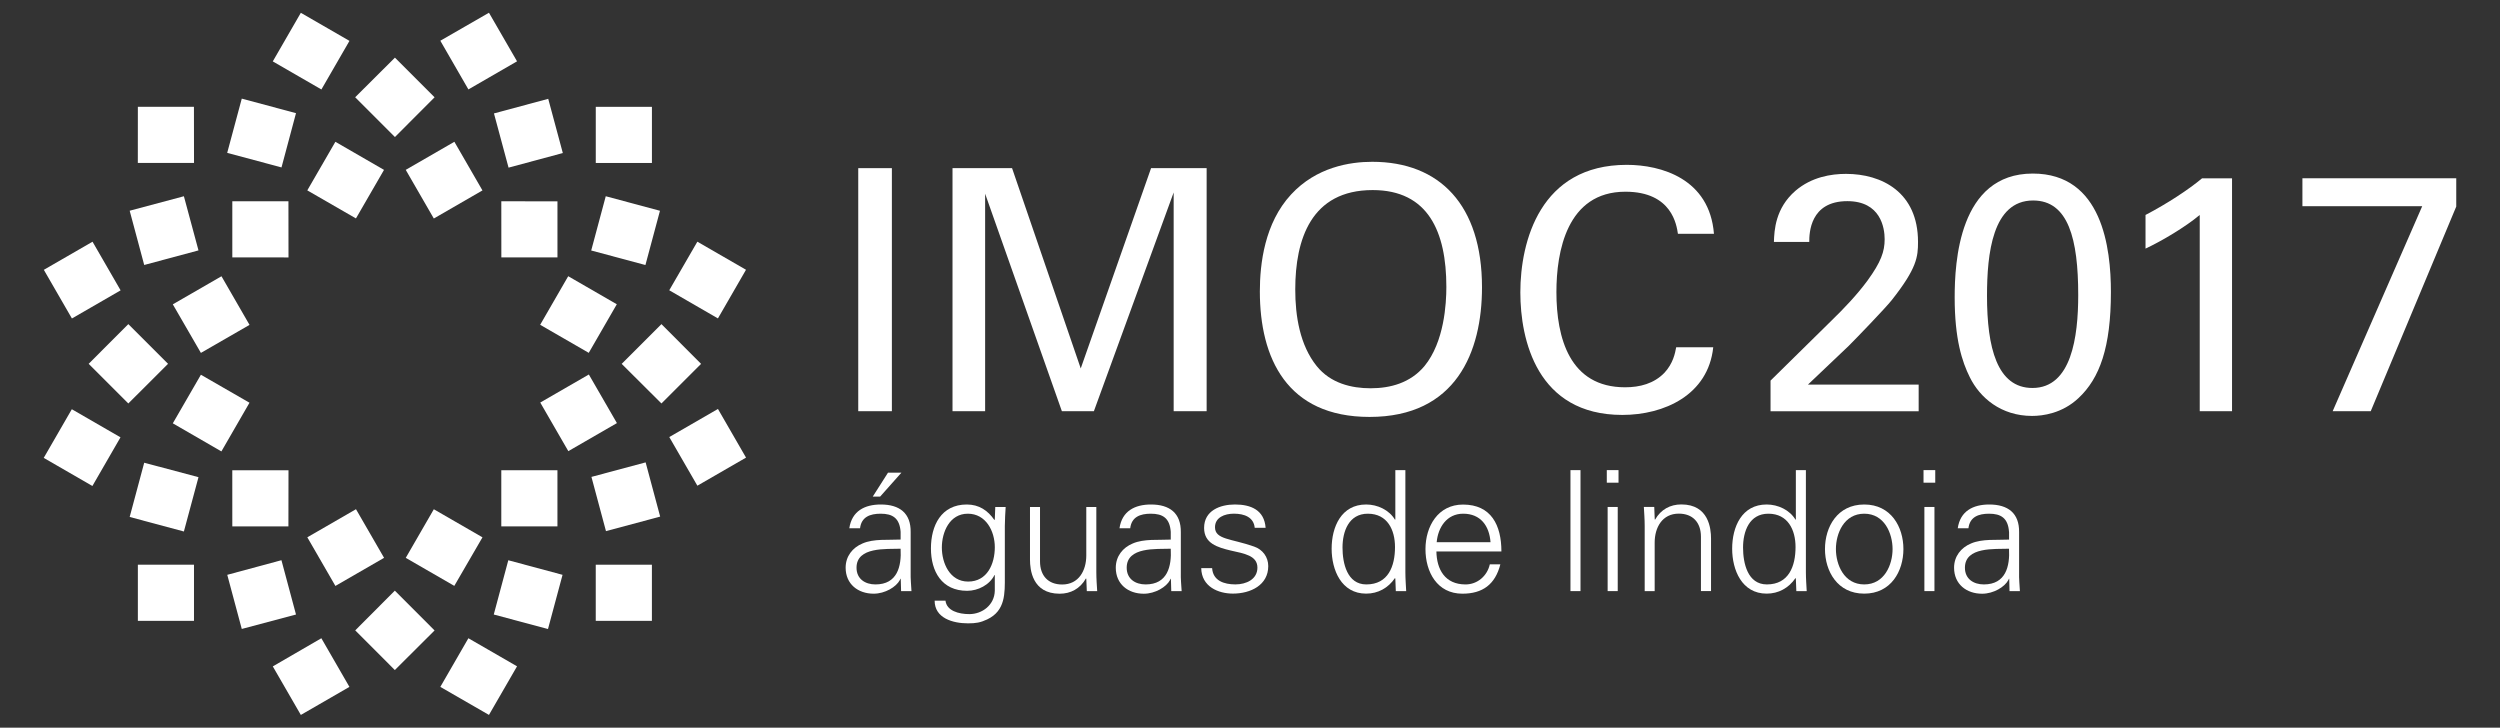
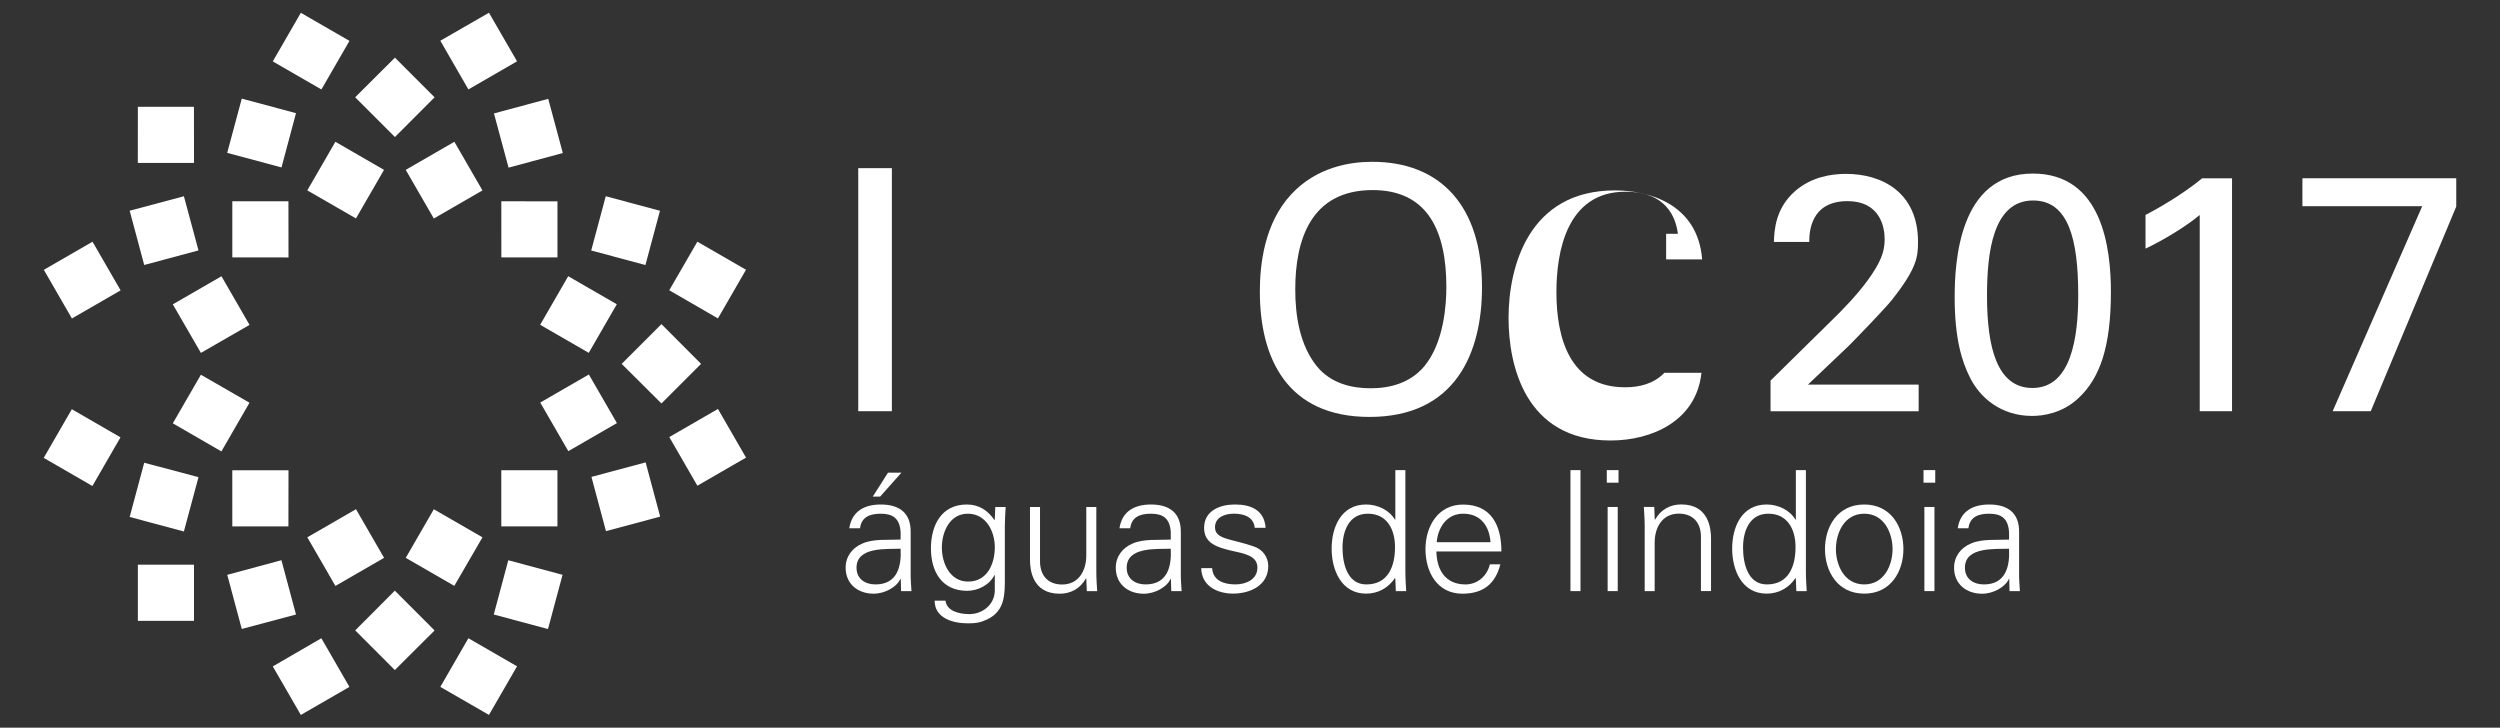
<svg xmlns="http://www.w3.org/2000/svg" version="1.1" id="Layer_1" x="0px" y="0px" width="200px" height="58.211px" viewBox="0 0 200 58.211" enable-background="new 0 0 200 58.211" xml:space="preserve">
  <rect x="0" y="0" width="200" height="58.211" fill="#333333" stroke="none" />
  <g>
    <rect x="44.039" y="30.802" transform="matrix(-0.866 0.5 -0.5 -0.866 102.892 38.503)" fill="#FFFFFF" width="4.489" height="4.49" />
    <rect x="44.04" y="22.929" transform="matrix(-0.5 0.866 -0.866 -0.5 91.221 -2.333)" fill="#FFFFFF" width="4.488" height="4.489" />
    <polygon fill="#FFFFFF" points="44.597,16.107 44.597,20.591 40.108,20.591 40.105,16.102  " />
    <rect x="33.283" y="12.166" transform="matrix(0.5 0.866 -0.866 0.5 30.244 -23.564)" fill="#FFFFFF" width="4.494" height="4.493" />
    <polygon fill="#FFFFFF" points="26.831,11.343 30.721,13.591 28.476,17.474 24.583,15.23  " />
    <polygon fill="#FFFFFF" points="18.585,16.102 23.075,16.102 23.08,20.595 18.585,20.591  " />
    <polygon fill="#FFFFFF" points="13.825,24.347 17.718,22.101 19.962,25.991 16.072,28.232  " />
    <polygon fill="#FFFFFF" points="13.825,33.866 16.072,29.979 19.959,32.218 17.712,36.113  " />
    <polygon fill="#FFFFFF" points="18.585,42.111 18.583,37.619 23.08,37.619 23.073,42.111  " />
    <rect x="25.403" y="41.554" transform="matrix(-0.5 -0.866 0.866 -0.5 3.548 89.651)" fill="#FFFFFF" width="4.493" height="4.496" />
    <polygon fill="#FFFFFF" points="36.344,46.87 32.461,44.628 34.706,40.74 38.598,42.986  " />
    <rect x="40.104" y="37.619" fill="#FFFFFF" width="4.491" height="4.492" />
  </g>
  <polygon fill="#FFFFFF" points="11.029,8.545 15.515,8.545 15.521,13.037 11.026,13.037 " />
-   <rect x="47.66" y="45.177" fill="#FFFFFF" width="4.492" height="4.491" />
  <rect x="4.325" y="20.153" transform="matrix(0.5 0.866 -0.866 0.5 22.692 5.515)" fill="#FFFFFF" width="4.494" height="4.498" />
  <rect x="54.363" y="33.562" transform="matrix(-0.866 0.5 -0.5 -0.866 123.542 38.492)" fill="#FFFFFF" width="4.495" height="4.494" />
  <rect x="4.321" y="33.562" transform="matrix(0.866 0.5 -0.5 0.866 18.785 1.513)" fill="#FFFFFF" width="4.496" height="4.495" />
  <polygon fill="#FFFFFF" points="59.68,21.581 57.434,25.473 53.54,23.222 55.788,19.335 " />
  <rect x="11.029" y="45.176" fill="#FFFFFF" width="4.49" height="4.492" />
-   <rect x="47.662" y="8.547" fill="#FFFFFF" width="4.492" height="4.491" />
  <polygon fill="#FFFFFF" points="21.824,53.312 24.067,57.195 27.954,54.951 25.708,51.059 " />
  <polygon fill="#FFFFFF" points="39.117,1.019 35.226,3.259 37.472,7.154 41.363,4.906 " />
  <polygon fill="#FFFFFF" points="35.226,54.951 39.117,57.193 41.363,53.305 37.472,51.059 " />
  <rect x="22.64" y="1.842" transform="matrix(-0.5 0.866 -0.866 -0.5 40.872 -15.415)" fill="#FFFFFF" width="4.489" height="4.492" />
  <g>
    <polygon fill="#FFFFFF" points="19.342,7.89 23.68,9.053 22.52,13.394 18.176,12.229  " />
    <polygon fill="#FFFFFF" points="43.839,50.322 39.501,49.162 40.664,44.82 45.004,45.986  " />
    <polygon fill="#FFFFFF" points="10.374,16.858 14.711,15.699 15.879,20.032 11.537,21.198  " />
    <rect x="47.816" y="37.523" transform="matrix(-0.966 0.259 -0.259 -0.966 108.722 65.191)" fill="#FFFFFF" width="4.488" height="4.491" />
-     <polygon fill="#FFFFFF" points="7.093,29.105 10.266,25.93 13.444,29.105 10.266,32.277  " />
    <polygon fill="#FFFFFF" points="56.086,29.109 52.915,32.277 49.734,29.109 52.915,25.93  " />
    <polygon fill="#FFFFFF" points="10.374,41.357 11.537,37.018 15.879,38.175 14.711,42.52  " />
    <rect x="47.809" y="16.203" transform="matrix(-0.259 0.966 -0.966 -0.259 80.832 -25.125)" fill="#FFFFFF" width="4.493" height="4.49" />
    <polygon fill="#FFFFFF" points="19.342,50.316 18.181,45.986 22.515,44.816 23.68,49.162  " />
    <rect x="40.006" y="8.396" transform="matrix(0.26 0.966 -0.966 0.26 41.567 -32.923)" fill="#FFFFFF" width="4.49" height="4.494" />
    <polygon fill="#FFFFFF" points="31.587,53.604 28.419,50.43 31.587,47.252 34.766,50.436  " />
    <polygon fill="#FFFFFF" points="31.594,4.612 34.766,7.784 31.594,10.963 28.414,7.781  " />
  </g>
  <rect x="68.66" y="13.452" fill="#FFFFFF" width="2.69" height="19.444" />
-   <polygon fill="#FFFFFF" points="76.201,13.452 80.965,13.452 86.459,29.475 92.086,13.452 96.531,13.452 96.531,32.898   93.893,32.898 93.893,15.396 87.51,32.898 84.951,32.898 78.81,15.497 78.81,32.898 76.201,32.898 " />
  <g>
    <path fill="#FFFFFF" d="M105.336,29.286c1.107,1.376,2.777,1.776,4.311,1.776c1.59,0,3.184-0.431,4.311-1.776   c1.588-1.937,1.751-5.009,1.751-6.33c0-4.414-1.452-7.75-5.896-7.75c-4.93,0-6.192,3.957-6.192,7.94   C103.616,25.275,103.992,27.618,105.336,29.286 M103.291,15.554c2.021-2.183,4.688-2.61,6.49-2.61   c5.385,0,8.779,3.446,8.779,10.043c0,5.169-2.074,10.367-8.996,10.367c-6.621,0-8.776-4.711-8.776-10.042   C100.788,21.102,101.166,17.845,103.291,15.554" />
-     <path fill="#FFFFFF" d="M134.234,18.703c-0.107-0.669-0.455-3.366-4.201-3.366c-4.686,0-5.52,4.793-5.52,8.025   c0,3.662,1.051,7.621,5.492,7.621c1.186,0,2.312-0.295,3.146-1.157c0.705-0.754,0.861-1.59,0.943-2.045h2.965   c-0.403,3.825-3.935,5.413-7.271,5.413c-6.844,0-8.161-6.031-8.161-9.801c0-4.097,1.595-10.206,8.513-10.206   c2.748,0,6.627,1.103,6.976,5.519h-2.882V18.703z" />
+     <path fill="#FFFFFF" d="M134.234,18.703c-0.107-0.669-0.455-3.366-4.201-3.366c-4.686,0-5.52,4.793-5.52,8.025   c0,3.662,1.051,7.621,5.492,7.621c1.186,0,2.312-0.295,3.146-1.157h2.965   c-0.403,3.825-3.935,5.413-7.271,5.413c-6.844,0-8.161-6.031-8.161-9.801c0-4.097,1.595-10.206,8.513-10.206   c2.748,0,6.627,1.103,6.976,5.519h-2.882V18.703z" />
    <path fill="#FFFFFF" d="M141.643,30.448l4.871-4.794c1.029-0.997,2.049-2.074,2.885-3.206c1.076-1.482,1.373-2.317,1.373-3.312   c0-0.915-0.322-3.044-2.986-3.044c-2.99,0-3.046,2.559-3.046,3.261h-2.827c0.029-0.917,0.107-2.694,1.727-4.094   c1.293-1.104,2.854-1.349,4.039-1.349c2.854,0,5.762,1.455,5.762,5.442c0,1.183-0.078,2.098-2.102,4.658   c-0.537,0.674-2.904,3.124-3.443,3.66l-3.263,3.1h8.86v2.129h-11.85V30.448L141.643,30.448z" />
    <path fill="#FFFFFF" d="M162.596,31.038c3.125,0,3.662-4.092,3.662-7.436c0-4.468-0.783-7.563-3.609-7.563   c-3.258,0-3.688,4.28-3.688,7.621C158.959,27.805,159.768,31.038,162.596,31.038 M162.622,13.885c5.571,0,6.251,5.978,6.251,9.478   c0,4.417-0.893,6.894-2.59,8.482c-1.318,1.24-2.881,1.429-3.719,1.429c-2.477,0-4.174-1.455-4.979-3.096   c-0.618-1.24-1.211-3.044-1.211-6.386C156.375,21.021,156.697,13.885,162.622,13.885" />
    <path fill="#FFFFFF" d="M175.98,17.196c-1.16,0.971-3.018,2.072-4.338,2.693v-2.693c1.754-0.914,3.471-2.047,4.525-2.932h2.396   v18.634h-2.584V17.196L175.98,17.196z" />
  </g>
  <polygon fill="#FFFFFF" points="184.193,14.263 184.193,16.497 193.777,16.497 186.613,32.896 189.659,32.896 196.5,16.524   196.5,14.263 " />
  <g>
    <path fill="#FFFFFF" d="M72.115,37.812l-1.703,1.914h-0.59l1.219-1.914H72.115z M70.037,46.754c1.755,0,2.091-1.449,2.012-2.857   c-1.139,0.043-3.527-0.172-3.527,1.518C68.521,46.322,69.221,46.754,70.037,46.754 M72.049,42.541   c-0.083-1.098-0.647-1.445-1.595-1.445c-0.847,0-1.543,0.256-1.65,1.165h-0.859c0.203-1.38,1.234-1.901,2.521-1.901   c1.49,0,2.415,0.684,2.387,2.227v3.188c-0.014,0.525,0.041,1.062,0.065,1.518h-0.831L72.06,46.3h-0.024l-0.042,0.095   c-0.295,0.562-1.192,1.1-2.103,1.1c-1.247,0-2.24-0.766-2.24-2.079c0-0.911,0.548-1.606,1.354-1.94   c0.896-0.391,2.064-0.26,3.044-0.312V42.541z" />
    <path fill="#FFFFFF" d="M77.426,41.096c-1.463,0-2.078,1.475-2.078,2.709c0,1.232,0.629,2.721,2.103,2.721   c1.543,0,2.134-1.437,2.134-2.75C79.584,42.49,78.873,41.096,77.426,41.096 M79.622,40.559h0.831   c-0.024,0.457-0.066,0.993-0.066,1.516v4.037c0,1.339,0.066,2.746-1.42,3.445c-0.537,0.252-0.898,0.311-1.529,0.311   c-1.22,0-2.667-0.422-2.667-1.812h0.869c0.094,0.803,1.045,1.073,1.904,1.073c1.046,0,2.012-0.739,2.04-1.864v-1.259h-0.028   c-0.389,0.787-1.313,1.259-2.185,1.259c-2.023,0-2.896-1.541-2.896-3.393c0-1.822,0.816-3.512,2.867-3.512   c0.979,0,1.679,0.471,2.213,1.244l0.028-0.053L79.622,40.559z" />
    <path fill="#FFFFFF" d="M86.903,40.559h0.803v5.215c0,0.525,0.042,1.062,0.069,1.518h-0.831l-0.041-0.99l-0.029-0.027   c-0.468,0.83-1.232,1.222-2.102,1.222c-2.2,0-2.373-1.942-2.373-2.722v-4.213h0.802v4.344c0,1.168,0.67,1.854,1.77,1.854   c1.326,0,1.932-1.113,1.932-2.32V40.559z" />
    <path fill="#FFFFFF" d="M91.651,46.754c1.754,0,2.088-1.449,2.009-2.857c-1.141,0.043-3.524-0.172-3.524,1.518   C90.136,46.322,90.831,46.754,91.651,46.754 M93.66,42.541c-0.081-1.098-0.644-1.445-1.596-1.445c-0.845,0-1.539,0.256-1.647,1.165   h-0.858c0.201-1.38,1.234-1.901,2.52-1.901c1.487,0,2.41,0.684,2.387,2.227v3.188c-0.015,0.525,0.038,1.062,0.066,1.518h-0.831   l-0.028-0.99h-0.028l-0.038,0.096c-0.295,0.562-1.194,1.099-2.105,1.099c-1.248,0-2.239-0.765-2.239-2.079   c0-0.911,0.55-1.607,1.357-1.941c0.896-0.39,2.063-0.259,3.041-0.311L93.66,42.541L93.66,42.541z" />
    <path fill="#FFFFFF" d="M98.796,40.359c1.272,0,2.347,0.439,2.453,1.863h-0.872c-0.081-0.847-0.831-1.128-1.662-1.128   c-0.75,0-1.515,0.298-1.515,1.085c0,0.994,1.299,0.9,3.124,1.545c0.695,0.237,1.136,0.844,1.136,1.564c0,1.518-1.407,2.2-2.828,2.2   c-1.164,0-2.506-0.55-2.534-2.036h0.872c0.066,1.005,0.953,1.3,1.864,1.3c0.857,0,1.759-0.401,1.759-1.342   c0-0.968-1.061-1.126-2.135-1.368c-1.057-0.255-2.13-0.562-2.13-1.809C96.329,40.84,97.615,40.359,98.796,40.359" />
    <path fill="#FFFFFF" d="M109.427,41.096c-1.528,0-2.026,1.422-2.026,2.709c0,1.246,0.365,2.949,1.904,2.949   c1.76,0,2.295-1.464,2.295-2.992C111.6,42.396,110.995,41.096,109.427,41.096 M111.627,46.299l-0.027-0.057   c-0.55,0.808-1.369,1.248-2.309,1.248c-1.993,0-2.76-1.904-2.76-3.594c0-1.74,0.767-3.537,2.76-3.537c0.9,0,1.84,0.428,2.309,1.22   l0.027-0.027v-3.94h0.803v8.162c0,0.525,0.043,1.062,0.065,1.518h-0.83L111.627,46.299z" />
    <path fill="#FFFFFF" d="M119.242,43.376c-0.094-1.304-0.793-2.28-2.188-2.28c-1.314,0-2.014,1.1-2.119,2.28H119.242z    M114.912,44.113c0.023,1.437,0.684,2.642,2.331,2.642c0.952,0,1.741-0.685,1.942-1.61h0.844c-0.412,1.61-1.418,2.35-3.039,2.35   c-2.014,0-2.952-1.73-2.952-3.566c0-1.824,1.005-3.564,3.003-3.564c2.251,0,3.072,1.646,3.072,3.754h-5.201V44.113z" />
  </g>
  <rect x="125.637" y="37.611" fill="#FFFFFF" width="0.803" height="9.678" />
  <path fill="#FFFFFF" d="M129.418,47.288h-0.807v-6.731h0.807V47.288z M129.482,38.615h-0.938v-1.006h0.938V38.615z" />
  <g>
    <path fill="#FFFFFF" d="M132.379,47.288h-0.804v-5.216c0-0.521-0.042-1.059-0.067-1.516h0.832l0.039,0.993l0.025,0.026   c0.47-0.833,1.23-1.221,2.104-1.221c2.196,0,2.374,1.941,2.374,2.724v4.207h-0.807v-4.345c0-1.162-0.672-1.85-1.77-1.85   c-1.328,0-1.932,1.112-1.932,2.318v3.876h0.004V47.288z" />
    <path fill="#FFFFFF" d="M141.471,41.096c-1.533,0-2.027,1.422-2.027,2.709c0,1.246,0.363,2.949,1.904,2.949   c1.758,0,2.295-1.464,2.295-2.992C143.643,42.396,143.035,41.096,141.471,41.096 M143.668,46.299l-0.025-0.057   c-0.551,0.808-1.371,1.248-2.31,1.248c-1.995,0-2.76-1.904-2.76-3.594c0-1.74,0.765-3.537,2.76-3.537   c0.901,0,1.839,0.428,2.31,1.22l0.025-0.027v-3.94h0.803v8.162c0,0.525,0.043,1.062,0.066,1.518h-0.83L143.668,46.299z" />
    <path fill="#FFFFFF" d="M149.139,41.096c-1.621,0-2.266,1.582-2.266,2.829c0,1.248,0.645,2.829,2.266,2.829   c1.619,0,2.267-1.581,2.267-2.829C151.404,42.678,150.758,41.096,149.139,41.096 M152.273,43.925c0,1.769-0.99,3.566-3.135,3.566   c-2.148,0-3.14-1.798-3.14-3.566c0-1.768,0.987-3.565,3.14-3.565C151.283,40.359,152.273,42.156,152.273,43.925" />
  </g>
  <path fill="#FFFFFF" d="M154.756,47.288h-0.805v-6.731h0.805V47.288z M154.82,38.615h-0.938v-1.006h0.938V38.615z" />
  <g>
    <path fill="#FFFFFF" d="M158.709,46.754c1.754,0,2.092-1.449,2.012-2.857c-1.141,0.043-3.527-0.172-3.527,1.518   C157.193,46.322,157.891,46.754,158.709,46.754 M160.721,42.541c-0.08-1.098-0.646-1.445-1.595-1.445   c-0.845,0-1.543,0.256-1.651,1.165h-0.855c0.199-1.38,1.232-1.901,2.521-1.901c1.49,0,2.412,0.684,2.387,2.227v3.188   c-0.016,0.525,0.041,1.062,0.064,1.518h-0.83l-0.023-0.99h-0.027l-0.041,0.096c-0.295,0.562-1.193,1.099-2.102,1.099   c-1.248,0-2.243-0.765-2.243-2.079c0-0.911,0.55-1.607,1.356-1.941c0.896-0.39,2.062-0.259,3.043-0.311v-0.621h-0.004V42.541z" />
  </g>
</svg>